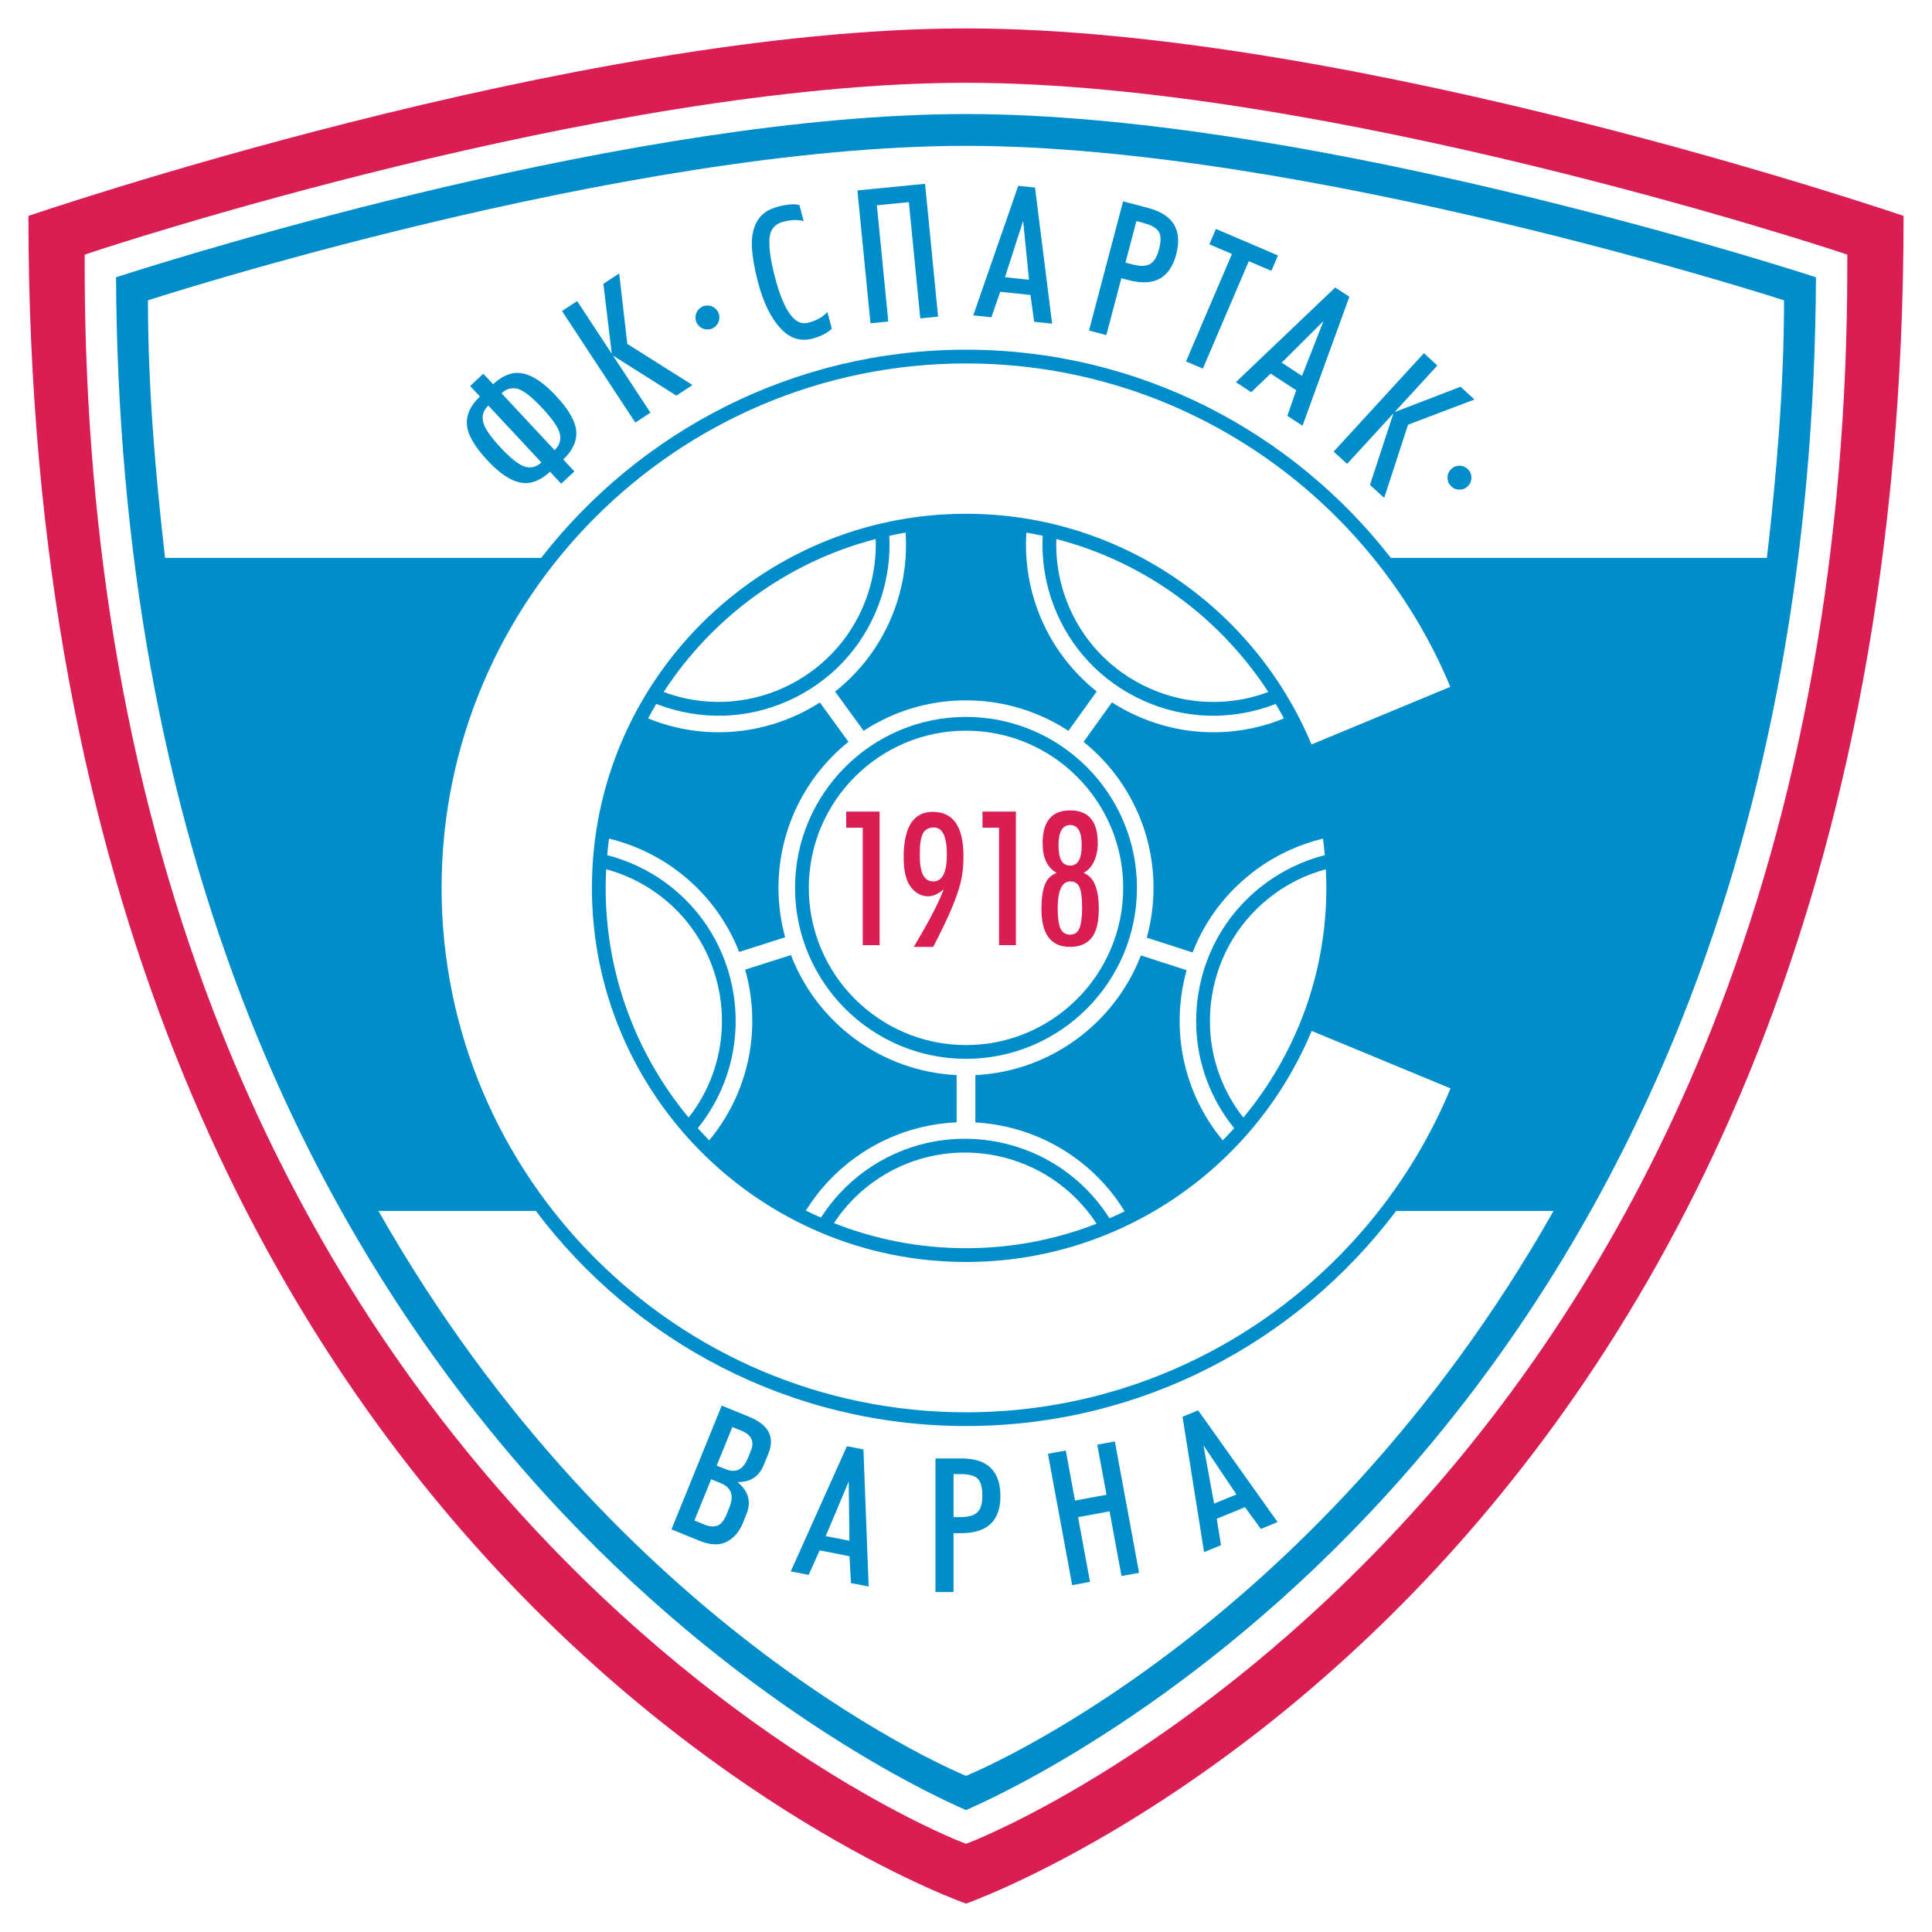
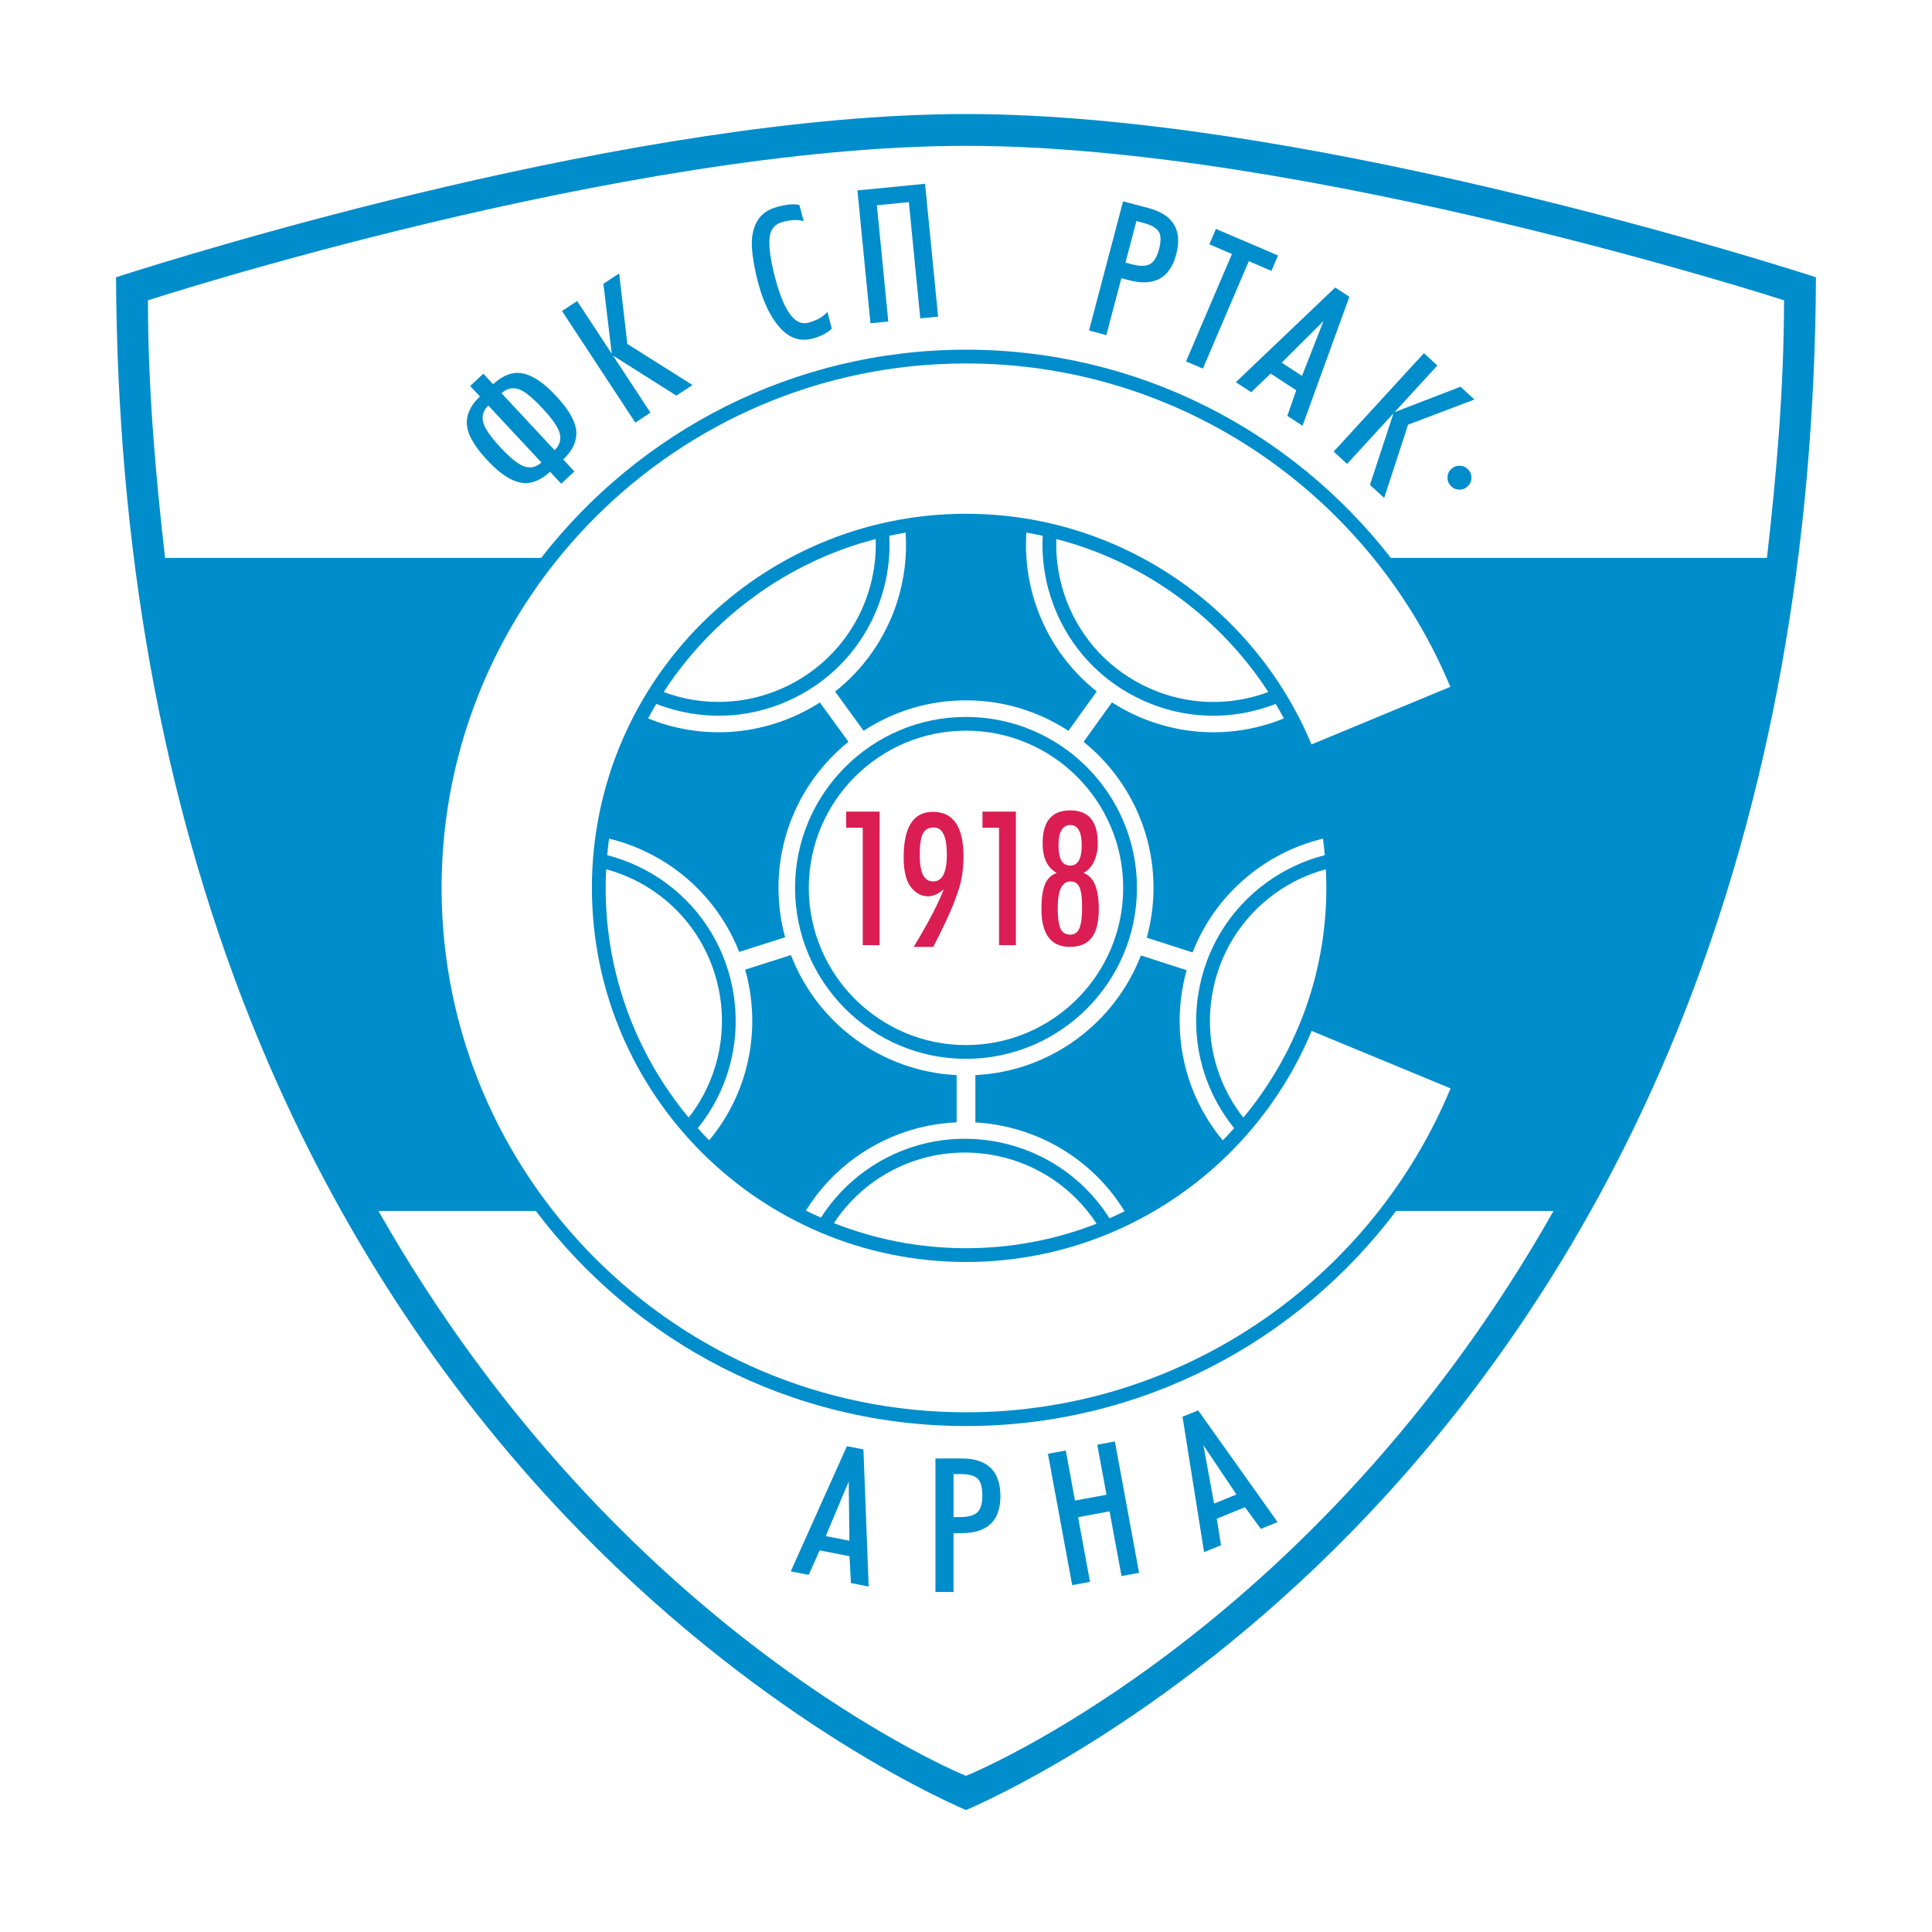
<svg xmlns="http://www.w3.org/2000/svg" version="1.0" id="Layer_1" x="0px" y="0px" width="192.756px" height="192.756px" viewBox="0 0 192.756 192.756" enable-background="new 0 0 192.756 192.756" xml:space="preserve">
  <g>
    <polygon fill-rule="evenodd" clip-rule="evenodd" fill="#FFFFFF" points="0,0 192.756,0 192.756,192.756 0,192.756 0,0  " />
-     <path fill-rule="evenodd" clip-rule="evenodd" fill="#DA1D52" d="M96.378,189.922c0,0,93.543-32.645,93.543-168.379   c0,0-54.664-18.708-93.543-18.708c-38.977,0-93.543,18.708-93.543,18.708C2.834,157.277,96.378,189.922,96.378,189.922   L96.378,189.922z" />
    <path fill-rule="evenodd" clip-rule="evenodd" fill="#FFFFFF" d="M9.513,25.053l-1.066,0.355l0,1.124   c0.009,27.999,4.592,53.68,13.623,76.331c7.235,18.148,17.323,34.398,29.983,48.299c21.585,23.697,42.86,32.221,43.755,32.57   l0.569,0.225l0.569-0.225c0.896-0.35,22.169-8.873,43.755-32.57c12.66-13.9,22.749-30.15,29.983-48.299   c9.031-22.651,13.614-48.332,13.623-76.331l0.001-1.125l-1.067-0.355C182.738,24.885,132.387,8.26,96.378,8.26   C60.278,8.26,10.016,24.885,9.513,25.053L9.513,25.053z" />
    <path fill-rule="evenodd" clip-rule="evenodd" fill="#008DCB" d="M96.378,11.378c32.643,0,77.413,13.913,84.801,16.283   c-0.13,27.118-4.613,51.993-13.348,73.944c-7.078,17.785-16.944,33.713-29.324,47.336c-19.185,21.109-38.602,30.123-42.129,31.65   c-3.528-1.527-22.944-10.541-42.129-31.65c-12.38-13.623-22.247-29.551-29.324-47.336c-8.734-21.952-13.218-46.827-13.348-73.944   C18.956,25.29,63.654,11.378,96.378,11.378L96.378,11.378z" />
    <path fill-rule="evenodd" clip-rule="evenodd" fill="#FFFFFF" d="M96.378,142.275c-17.521,0-33.107-8.436-42.914-21.459H37.757   c24.069,42.406,58.621,56.361,58.621,56.361s34.55-13.865,58.62-56.361h-15.707C129.484,133.84,113.898,142.275,96.378,142.275   L96.378,142.275z" />
    <path fill-rule="evenodd" clip-rule="evenodd" fill="#FFFFFF" d="M177.994,29.962c0,0-47.584-15.411-81.616-15.411   c-34.117,0-81.617,15.411-81.617,15.411c0.003,8.975,0.79,17.716,1.709,25.701h37.52c9.833-12.633,25.177-20.774,42.388-20.774   c17.211,0,32.555,8.141,42.388,20.774h37.52C177.198,47.706,177.991,38.901,177.994,29.962L177.994,29.962z" />
    <path fill-rule="evenodd" clip-rule="evenodd" fill="#FFFFFF" d="M130.863,102.854c-5.616,13.52-18.957,23.053-34.485,23.053   c-20.58,0-37.324-16.744-37.324-37.324c0-20.581,16.744-37.324,37.324-37.324c15.514,0,28.845,9.515,34.47,23.015l13.852-5.75   c-7.885-18.924-26.574-32.263-48.321-32.263c-28.851,0-52.322,23.472-52.322,52.322c0,28.851,23.472,52.322,52.322,52.322   c21.768,0,40.472-13.363,48.344-32.316L130.863,102.854L130.863,102.854z" />
    <path fill-rule="evenodd" clip-rule="evenodd" fill="#FFFFFF" d="M106.149,59.192c1.294,3.984,4.062,7.226,7.796,9.128   c3.732,1.901,7.982,2.236,11.967,0.942c0.212-0.069,0.422-0.143,0.629-0.22c-4.834-7.436-12.341-12.98-21.148-15.263   c-0.007,0.188-0.013,0.375-0.013,0.563C105.38,55.974,105.635,57.61,106.149,59.192L106.149,59.192z" />
    <path fill-rule="evenodd" clip-rule="evenodd" fill="#FFFFFF" d="M120.909,99.393c-0.131,0.832-0.196,1.662-0.196,2.488   c0,3.285,1.031,6.477,2.999,9.186c0.108,0.148,0.229,0.285,0.344,0.43c5.164-6.225,8.274-14.212,8.274-22.914   c0-0.623-0.022-1.24-0.054-1.854c-1.815,0.489-3.543,1.302-5.095,2.431C123.792,91.621,121.564,95.255,120.909,99.393   L120.909,99.393z" />
    <path fill-rule="evenodd" clip-rule="evenodd" fill="#FFFFFF" d="M72.028,101.865c0-4.854-2.241-9.644-6.459-12.708   c-1.551-1.126-3.276-1.939-5.089-2.429c-0.032,0.615-0.054,1.232-0.054,1.854c0,8.7,3.109,16.685,8.271,22.91   c0.113-0.143,0.233-0.279,0.341-0.428C71.057,108.287,72.028,105.062,72.028,101.865L72.028,101.865z" />
    <path fill-rule="evenodd" clip-rule="evenodd" fill="#FFFFFF" d="M87.061,117.979c-1.539,1.117-2.838,2.494-3.861,4.051   c4.083,1.615,8.528,2.504,13.178,2.504c4.594,0,8.987-0.867,13.028-2.445c-0.14-0.215-0.285-0.43-0.438-0.639   C103.885,114.451,94.058,112.895,87.061,117.979L87.061,117.979z" />
    <path fill-rule="evenodd" clip-rule="evenodd" fill="#FFFFFF" d="M86.607,59.192c0.514-1.582,0.77-3.219,0.77-4.851   c0-0.188-0.006-0.375-0.014-0.562c-8.807,2.283-16.314,7.827-21.148,15.263c0.208,0.077,0.417,0.151,0.629,0.22   C75.069,71.934,83.934,67.417,86.607,59.192L86.607,59.192z" />
    <path fill-rule="evenodd" clip-rule="evenodd" fill="#FFFFFF" d="M131.992,83.67c-2.308,0.558-4.549,1.559-6.589,3.042   c-3.004,2.183-5.163,5.094-6.421,8.314l-4.568-1.475c0.435-1.583,0.672-3.248,0.672-4.969c0-5.888-2.723-11.138-6.975-14.567   l2.828-3.94c4.561,2.932,10.35,3.869,15.907,2.063c0.428-0.139,0.842-0.297,1.251-0.464c-0.262-0.49-0.538-0.971-0.821-1.447   c-0.31,0.121-0.622,0.236-0.94,0.339c-4.333,1.408-8.954,1.044-13.014-1.024c-4.06-2.068-7.07-5.594-8.478-9.926   c-0.652-2.007-0.922-4.093-0.814-6.16c-0.539-0.117-1.082-0.226-1.63-0.319c-0.15,2.299,0.116,4.664,0.872,6.989   c1.18,3.63,3.366,6.651,6.146,8.859l-2.821,3.93c-2.938-1.921-6.447-3.042-10.22-3.042c-3.77,0-7.277,1.119-10.214,3.038   l-2.844-3.913c2.79-2.209,4.982-5.235,6.164-8.873c0.756-2.325,1.022-4.689,0.872-6.989c-0.548,0.093-1.091,0.202-1.629,0.319   c0.107,2.066-0.163,4.152-0.814,6.16c-1.408,4.333-4.419,7.858-8.478,9.926c-4.06,2.068-8.681,2.432-13.014,1.024   c-0.318-0.103-0.63-0.218-0.94-0.338c-0.283,0.476-0.56,0.957-0.821,1.446c0.409,0.167,0.824,0.325,1.25,0.464   c5.55,1.804,11.332,0.872,15.89-2.051l2.851,3.923c-4.255,3.429-6.98,8.681-6.98,14.572c0,1.708,0.233,3.359,0.662,4.931   l-4.584,1.459c-1.26-3.2-3.412-6.092-6.4-8.263c-2.039-1.481-4.277-2.482-6.583-3.041c-0.075,0.547-0.134,1.099-0.185,1.653   c2.067,0.53,4.035,1.445,5.796,2.724c7.608,5.528,9.3,16.215,3.773,23.824c-0.172,0.234-0.348,0.465-0.53,0.691   c0.369,0.412,0.748,0.816,1.135,1.209c0.251-0.301,0.498-0.607,0.731-0.93c3.507-4.828,4.366-10.768,2.86-16.097l4.569-1.454   c2.591,6.74,8.968,11.604,16.529,11.977v4.711c-3.542,0.156-7.078,1.314-10.16,3.553c-2.015,1.463-3.644,3.26-4.882,5.252   c0.495,0.246,0.998,0.479,1.505,0.703c1.138-1.781,2.605-3.352,4.348-4.617c7.609-5.529,18.296-3.836,23.824,3.773   c0.217,0.299,0.419,0.604,0.615,0.912c0.509-0.221,1.014-0.453,1.51-0.697c-0.248-0.4-0.507-0.799-0.788-1.188   c-3.439-4.732-8.683-7.377-14.102-7.682v-4.721c7.547-0.371,13.914-5.217,16.514-11.939l4.563,1.473   c-1.486,5.314-0.621,11.232,2.874,16.042c0.235,0.322,0.482,0.631,0.734,0.932c0.388-0.395,0.767-0.797,1.136-1.209   c-0.183-0.227-0.36-0.457-0.533-0.695c-2.14-2.945-3.261-6.416-3.261-9.988c0-0.896,0.07-1.801,0.213-2.703   c0.713-4.5,3.136-8.453,6.821-11.131c1.763-1.28,3.732-2.196,5.801-2.726C132.126,84.769,132.067,84.217,131.992,83.67   L131.992,83.67z M96.378,105.639c-9.405,0-17.056-7.65-17.056-17.056c0-9.405,7.651-17.056,17.056-17.056   c9.404,0,17.056,7.651,17.056,17.056C113.434,97.988,105.782,105.639,96.378,105.639L96.378,105.639z" />
    <path fill-rule="evenodd" clip-rule="evenodd" fill="#FFFFFF" d="M80.694,88.583c0-8.648,7.036-15.685,15.684-15.685   c8.648,0,15.684,7.037,15.684,15.685s-7.035,15.685-15.684,15.685C87.73,104.268,80.694,97.23,80.694,88.583L80.694,88.583z" />
    <polygon fill-rule="evenodd" clip-rule="evenodd" fill="#DA1D52" points="86.077,94.299 86.077,82.582 84.425,82.582    84.425,80.974 87.758,80.974 87.758,94.299 86.077,94.299  " />
    <path fill-rule="evenodd" clip-rule="evenodd" fill="#DA1D52" d="M92.1,87.312c-0.223-0.42-0.335-1.097-0.335-2.032   c0-1.043,0.108-1.757,0.325-2.144c0.217-0.386,0.576-0.579,1.078-0.579c0.867,0,1.301,0.901,1.301,2.702   c0,1.788-0.454,2.682-1.362,2.682C92.66,87.941,92.324,87.731,92.1,87.312L92.1,87.312z M94.155,88.735   c-0.54,1.414-1.537,3.325-2.993,5.735h1.945c0.932-1.796,1.61-3.234,2.036-4.314c0.426-1.08,0.696-1.955,0.811-2.624   c0.115-0.668,0.172-1.367,0.172-2.097c0-2.958-1.019-4.437-3.055-4.437c-1.942,0-2.913,1.516-2.913,4.549   c0,1.354,0.239,2.339,0.716,2.955c0.478,0.616,1.06,0.924,1.746,0.924C93.077,89.427,93.589,89.196,94.155,88.735L94.155,88.735z" />
    <polygon fill-rule="evenodd" clip-rule="evenodd" fill="#DA1D52" points="99.676,94.299 99.676,82.582 98.024,82.582    98.024,80.974 101.356,80.974 101.356,94.299 99.676,94.299  " />
    <path fill-rule="evenodd" clip-rule="evenodd" fill="#DA1D52" d="M107.922,84.335c0,1.349-0.379,2.022-1.137,2.022   c-0.42,0-0.721-0.172-0.903-0.516s-0.274-0.846-0.274-1.507c0-1.347,0.393-2.021,1.178-2.021   C107.543,82.314,107.922,82.988,107.922,84.335L107.922,84.335z M109.16,85.924c0.244-0.533,0.365-1.13,0.365-1.792   c0-2.187-0.917-3.28-2.751-3.28c-1.835,0-2.752,1.094-2.752,3.28c0,1.458,0.469,2.443,1.405,2.956   c-0.576,0.216-0.974,0.619-1.194,1.207c-0.221,0.588-0.331,1.383-0.331,2.383c0,2.528,0.951,3.792,2.852,3.792   c0.647,0,1.188-0.139,1.619-0.416c0.432-0.277,0.748-0.696,0.95-1.257c0.203-0.561,0.304-1.267,0.304-2.119   c0-0.96-0.118-1.744-0.355-2.352c-0.236-0.608-0.625-1.021-1.167-1.237C108.564,86.846,108.916,86.458,109.16,85.924L109.16,85.924   z M107.709,88.539c0.169,0.399,0.254,1.064,0.254,1.996c0,0.946-0.088,1.635-0.264,2.068s-0.487,0.648-0.935,0.648   c-0.459,0-0.78-0.206-0.964-0.618c-0.182-0.412-0.273-1.084-0.273-2.017c0-1.783,0.426-2.675,1.278-2.675   C107.238,87.941,107.54,88.14,107.709,88.539L107.709,88.539z" />
    <path fill-rule="evenodd" clip-rule="evenodd" fill="#008DCB" d="M82.988,32.793c-0.457,0.441-1.104,0.771-1.939,0.992   c-1.215,0.32-2.292-0.042-3.231-1.085c-0.938-1.044-1.667-2.551-2.187-4.521c-0.344-1.305-0.547-2.461-0.611-3.471   c-0.063-1.009,0.103-1.876,0.499-2.602c0.396-0.725,1.083-1.217,2.063-1.475c0.967-0.255,1.692-0.313,2.176-0.174l0.422,1.602   c-0.574-0.163-1.253-0.141-2.037,0.065c-0.875,0.23-1.335,0.819-1.379,1.765c-0.044,0.947,0.145,2.222,0.568,3.826   c0.88,3.339,1.979,4.835,3.299,4.487c0.849-0.224,1.488-0.584,1.916-1.082L82.988,32.793L82.988,32.793z" />
    <polygon fill-rule="evenodd" clip-rule="evenodd" fill="#008DCB" points="86.847,32.251 85.545,19 92.293,18.337 93.594,31.589    91.816,31.764 90.677,20.168 87.486,20.481 88.625,32.077 86.847,32.251  " />
-     <path fill-rule="evenodd" clip-rule="evenodd" fill="#008DCB" d="M102.663,27.911l-2.395-0.251l1.81-5.622L102.663,27.911   L102.663,27.911z M98.913,31.655l0.877-2.543l3.019,0.316l0.371,2.675l1.791,0.188l-1.709-13.577l-1.671-0.175l-4.489,12.927   L98.913,31.655L98.913,31.655z" />
    <path fill-rule="evenodd" clip-rule="evenodd" fill="#008DCB" d="M112.288,26.198l1.092-4.141l0.71,0.188   c0.764,0.201,1.266,0.484,1.507,0.849s0.254,0.959,0.037,1.783c-0.208,0.785-0.519,1.281-0.931,1.487   c-0.413,0.206-0.988,0.211-1.724,0.018L112.288,26.198L112.288,26.198z M117.349,25.386c0.641-2.43-0.288-3.974-2.787-4.634   l-2.512-0.662l-3.399,12.886l1.729,0.457l1.498-5.676l0.729,0.193C115.141,28.618,116.721,27.763,117.349,25.386L117.349,25.386z" />
    <polygon fill-rule="evenodd" clip-rule="evenodd" fill="#008DCB" points="118.329,36.058 122.913,25.339 120.658,24.375    121.314,22.84 127.505,25.488 126.849,27.023 124.594,26.058 120.01,36.777 118.329,36.058  " />
    <path fill-rule="evenodd" clip-rule="evenodd" fill="#008DCB" d="M129.9,37.507l-2.025-1.324l4.174-4.156L129.9,37.507   L129.9,37.507z M124.832,39.131l1.943-1.859l2.552,1.668l-0.89,2.548l1.515,0.989l4.674-12.87l-1.412-0.922l-9.912,9.445   L124.832,39.131L124.832,39.131z" />
    <polygon fill-rule="evenodd" clip-rule="evenodd" fill="#008DCB" points="133.061,45.054 142.066,35.236 143.406,36.466    139.138,41.118 145.717,38.585 147.105,39.859 140.484,42.37 138.099,49.676 136.681,48.375 139.026,41.24 134.4,46.283    133.061,45.054  " />
    <path fill-rule="evenodd" clip-rule="evenodd" fill="#008DCB" d="M52.387,46.562c-0.601-0.169-1.421-0.812-2.462-1.928   c-1.022-1.097-1.6-1.953-1.731-2.569c-0.131-0.616,0.045-1.15,0.529-1.601l5.292,5.676C53.53,46.59,52.987,46.731,52.387,46.562   L52.387,46.562z M56.193,45.838c0.93-0.868,1.364-1.797,1.3-2.789c-0.063-0.992-0.735-2.173-2.014-3.544   c-0.846-0.908-1.64-1.545-2.382-1.915c-0.741-0.369-1.428-0.476-2.06-0.32c-0.632,0.156-1.245,0.511-1.839,1.064l-0.977-1.048   l-1.315,1.226l0.977,1.048c-0.93,0.868-1.364,1.797-1.3,2.789c0.063,0.992,0.74,2.178,2.027,3.559   c0.856,0.917,1.65,1.556,2.382,1.915c0.733,0.359,1.415,0.46,2.047,0.305c0.631-0.156,1.244-0.511,1.838-1.064l1.114,1.196   l1.315-1.227L56.193,45.838L56.193,45.838z M50.038,39.236c0.484-0.451,1.022-0.597,1.613-0.438   c0.592,0.159,1.413,0.802,2.463,1.929c1.041,1.116,1.624,1.98,1.75,2.591c0.126,0.612-0.052,1.143-0.536,1.594L50.038,39.236   L50.038,39.236z" />
    <polygon fill-rule="evenodd" clip-rule="evenodd" fill="#008DCB" points="63.385,42.162 56.071,31.029 57.581,30.037    61.038,35.298 60.2,28.316 61.775,27.281 62.589,34.315 69.089,38.414 67.479,39.471 61.15,35.469 64.895,41.169 63.385,42.162     " />
-     <path fill-rule="evenodd" clip-rule="evenodd" fill="#008DCB" d="M71.506,146.221l1.562-3.848l0.878,0.355   c1.022,0.414,1.345,1.086,0.967,2.018l-0.299,0.736c-0.464,1.145-1.201,1.512-2.21,1.102L71.506,146.221L71.506,146.221z    M74.466,151.092c0.513-1.264,0.214-2.34-0.896-3.229c1.279,0.037,2.161-0.539,2.645-1.73l0.45-1.111   c0.671-1.654,0.016-2.885-1.967-3.689l-2.694-1.094l-5.011,12.35l2.77,1.125c1.11,0.451,2.026,0.486,2.746,0.107   c0.72-0.379,1.255-1,1.606-1.865L74.466,151.092L74.466,151.092z M71.581,152.207c-0.361,0.139-0.784,0.109-1.271-0.088   l-1.028-0.416l1.67-4.117l0.954,0.387c1.06,0.43,1.348,1.24,0.865,2.43l-0.259,0.641C72.252,151.682,71.942,152.07,71.581,152.207   L71.581,152.207z" />
    <path fill-rule="evenodd" clip-rule="evenodd" fill="#008DCB" d="M123.36,149.102l-2.231,0.912l-1.064-5.82L123.36,149.102   L123.36,149.102z M121.82,154.166l-0.424-2.643l2.813-1.15l1.586,2.168l1.669-0.684l-7.926-11.145l-1.558,0.637l2.15,13.506   L121.82,154.166L121.82,154.166z" />
    <path fill-rule="evenodd" clip-rule="evenodd" fill="#008DCB" d="M95.134,151.359v-4.289h0.729c0.782,0,1.335,0.146,1.659,0.438   c0.324,0.293,0.486,0.865,0.486,1.719c0,0.812-0.172,1.371-0.516,1.676c-0.345,0.305-0.895,0.457-1.65,0.457H95.134L95.134,151.359   z M99.811,149.279c0-2.512-1.293-3.768-3.879-3.768h-2.601v13.326h1.803v-5.871h0.749   C98.501,152.967,99.811,151.738,99.811,149.279L99.811,149.279z" />
    <polygon fill-rule="evenodd" clip-rule="evenodd" fill="#008DCB" points="106.972,158.15 104.553,145.045 106.332,144.717    107.253,149.711 110.396,149.131 109.474,144.137 111.229,143.812 113.646,156.92 111.893,157.242 110.701,150.787    107.559,151.367 108.75,157.822 106.972,158.15  " />
    <path fill-rule="evenodd" clip-rule="evenodd" fill="#008DCB" d="M84.747,153.717l-2.365-0.459l2.294-5.445L84.747,153.717   L84.747,153.717z M80.683,157.123l1.093-2.441l2.981,0.58l0.14,2.68l1.769,0.344l-0.522-13.676l-1.649-0.32l-5.6,12.488   L80.683,157.123L80.683,157.123z" />
-     <path fill-rule="evenodd" clip-rule="evenodd" fill="#008DCB" d="M70.581,30.483c0.327,0,0.608,0.117,0.842,0.351   c0.234,0.234,0.351,0.515,0.351,0.843s-0.117,0.608-0.351,0.843c-0.234,0.233-0.515,0.351-0.842,0.351   c-0.328,0-0.609-0.117-0.843-0.351c-0.234-0.234-0.351-0.515-0.351-0.843s0.117-0.608,0.351-0.843   C69.972,30.601,70.253,30.483,70.581,30.483L70.581,30.483z" />
    <path fill-rule="evenodd" clip-rule="evenodd" fill="#008DCB" d="M144.768,46.815c-0.234,0.234-0.352,0.515-0.352,0.842   c0,0.328,0.117,0.609,0.352,0.843c0.233,0.234,0.515,0.351,0.842,0.351c0.328,0,0.608-0.117,0.843-0.351s0.352-0.515,0.352-0.843   c0-0.327-0.117-0.608-0.352-0.842s-0.515-0.351-0.843-0.351C145.282,46.464,145.001,46.581,144.768,46.815L144.768,46.815z" />
  </g>
</svg>